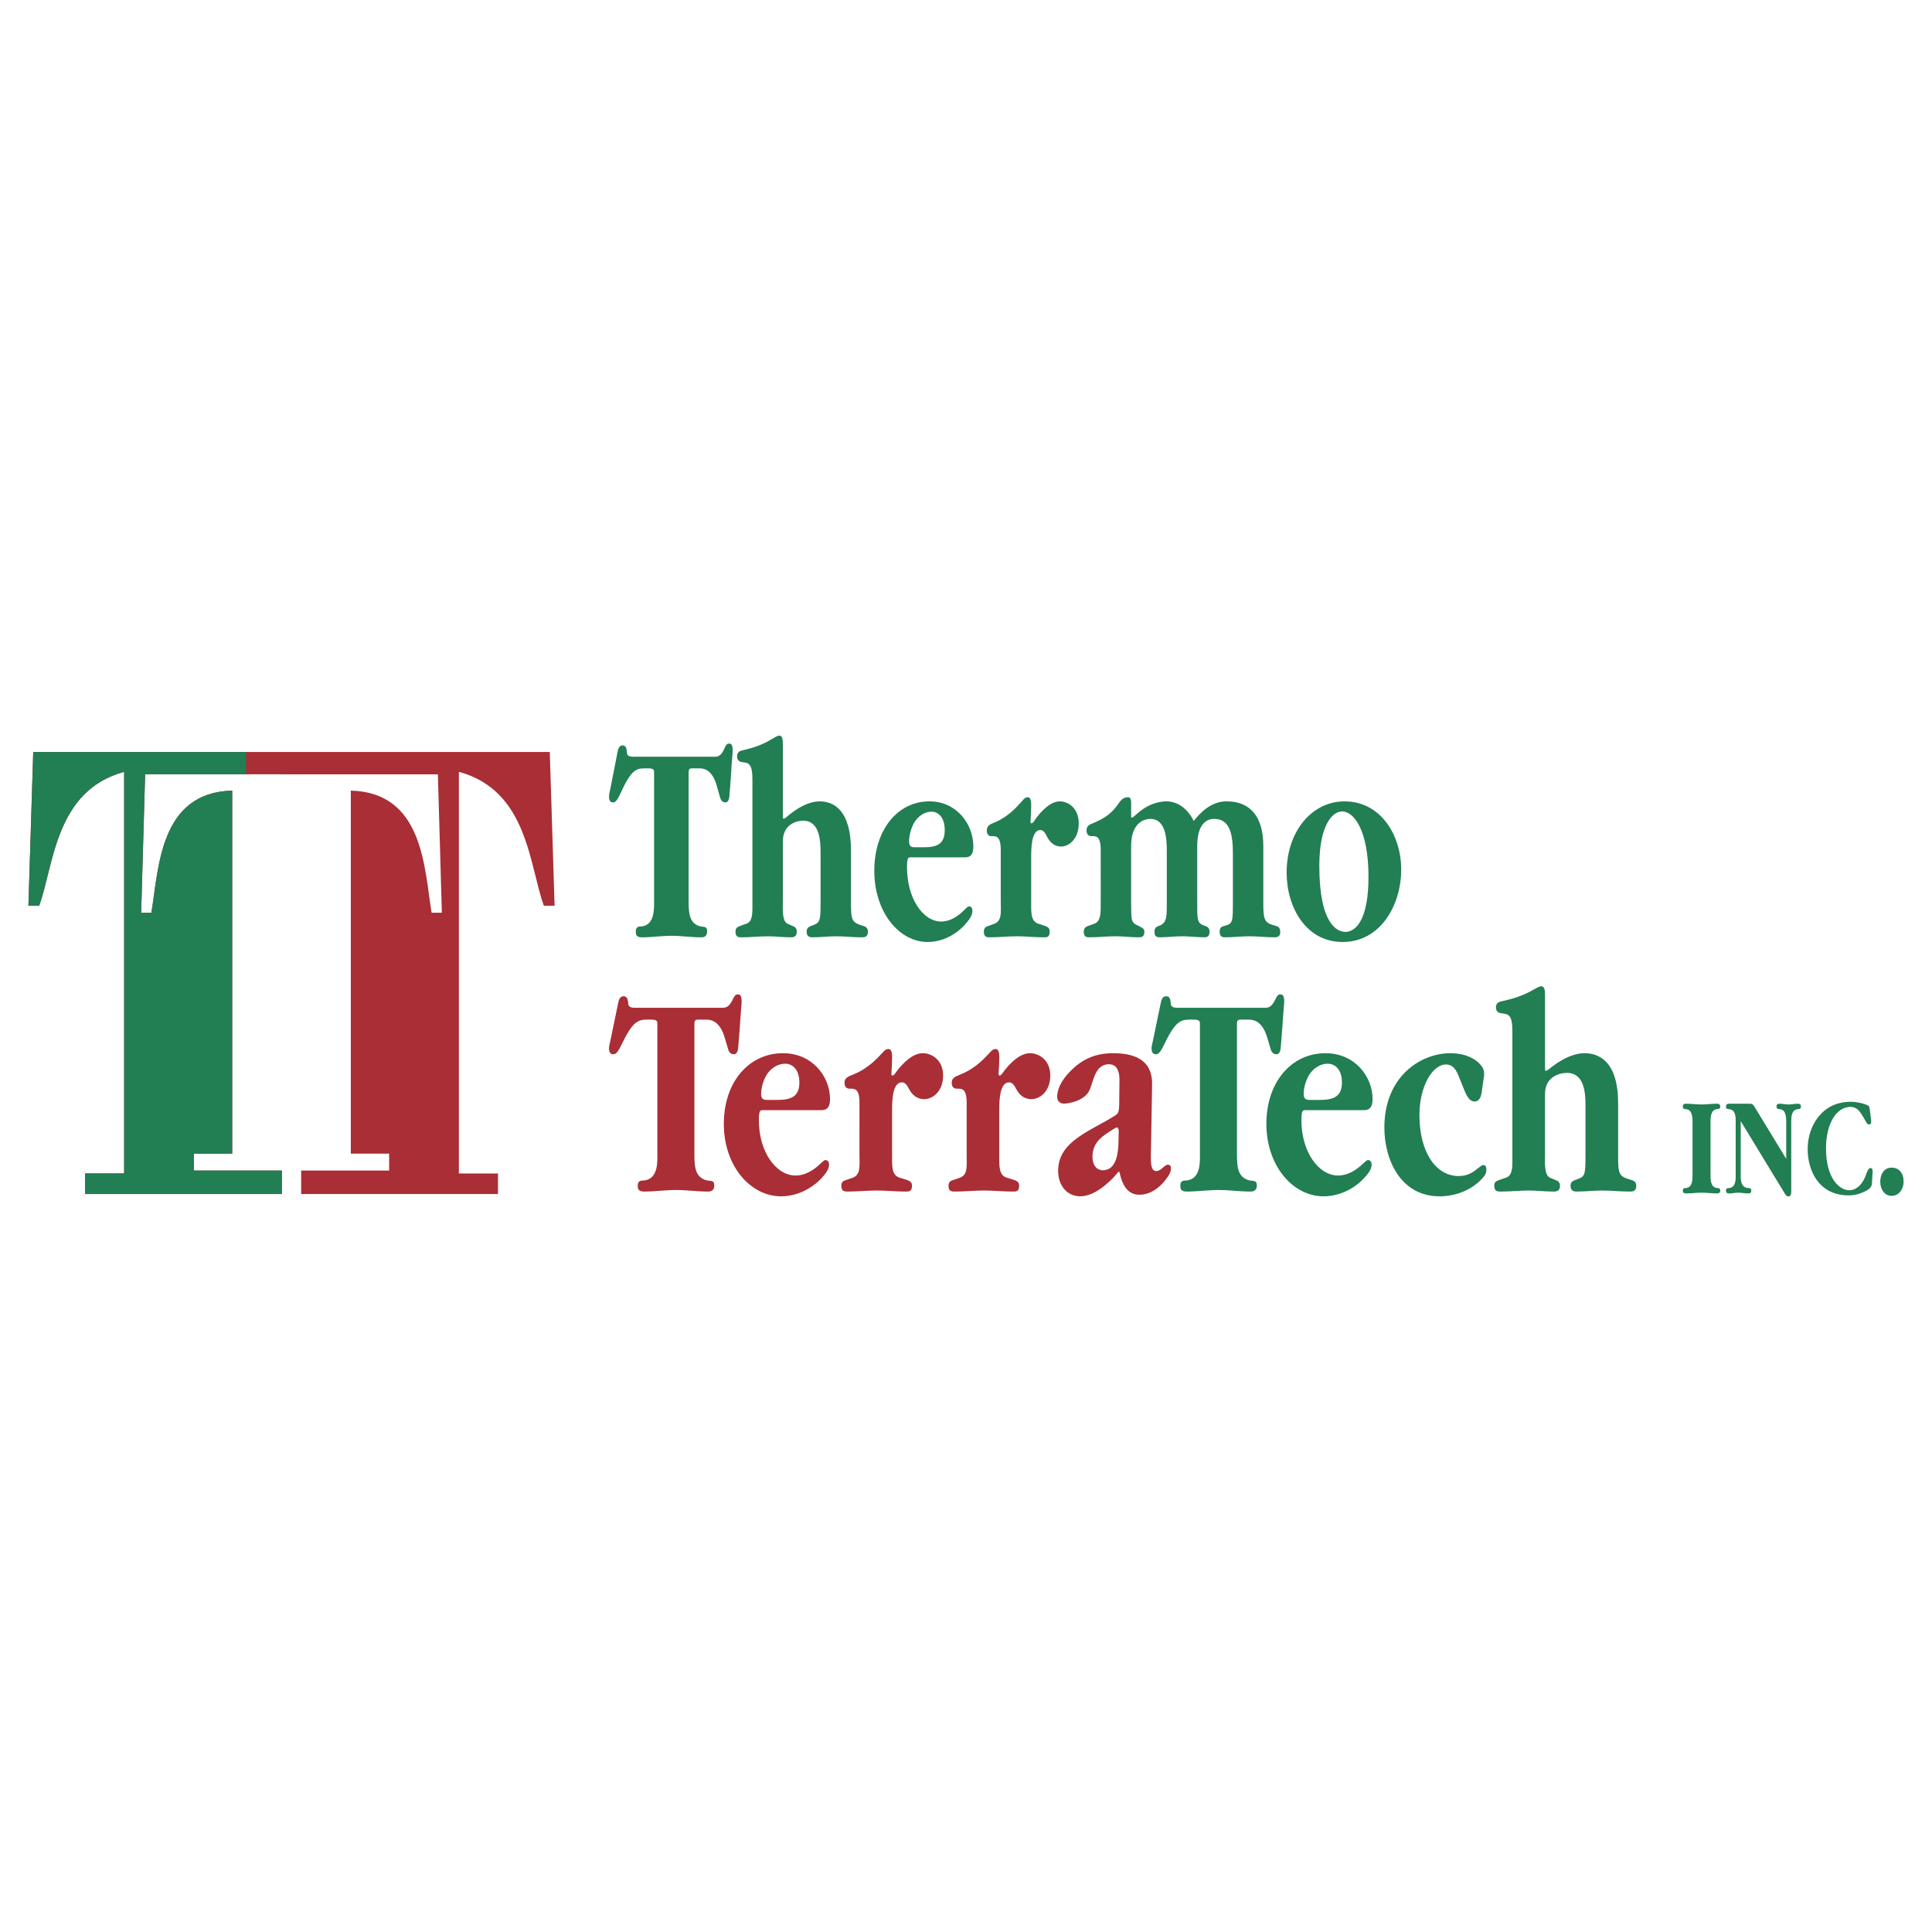
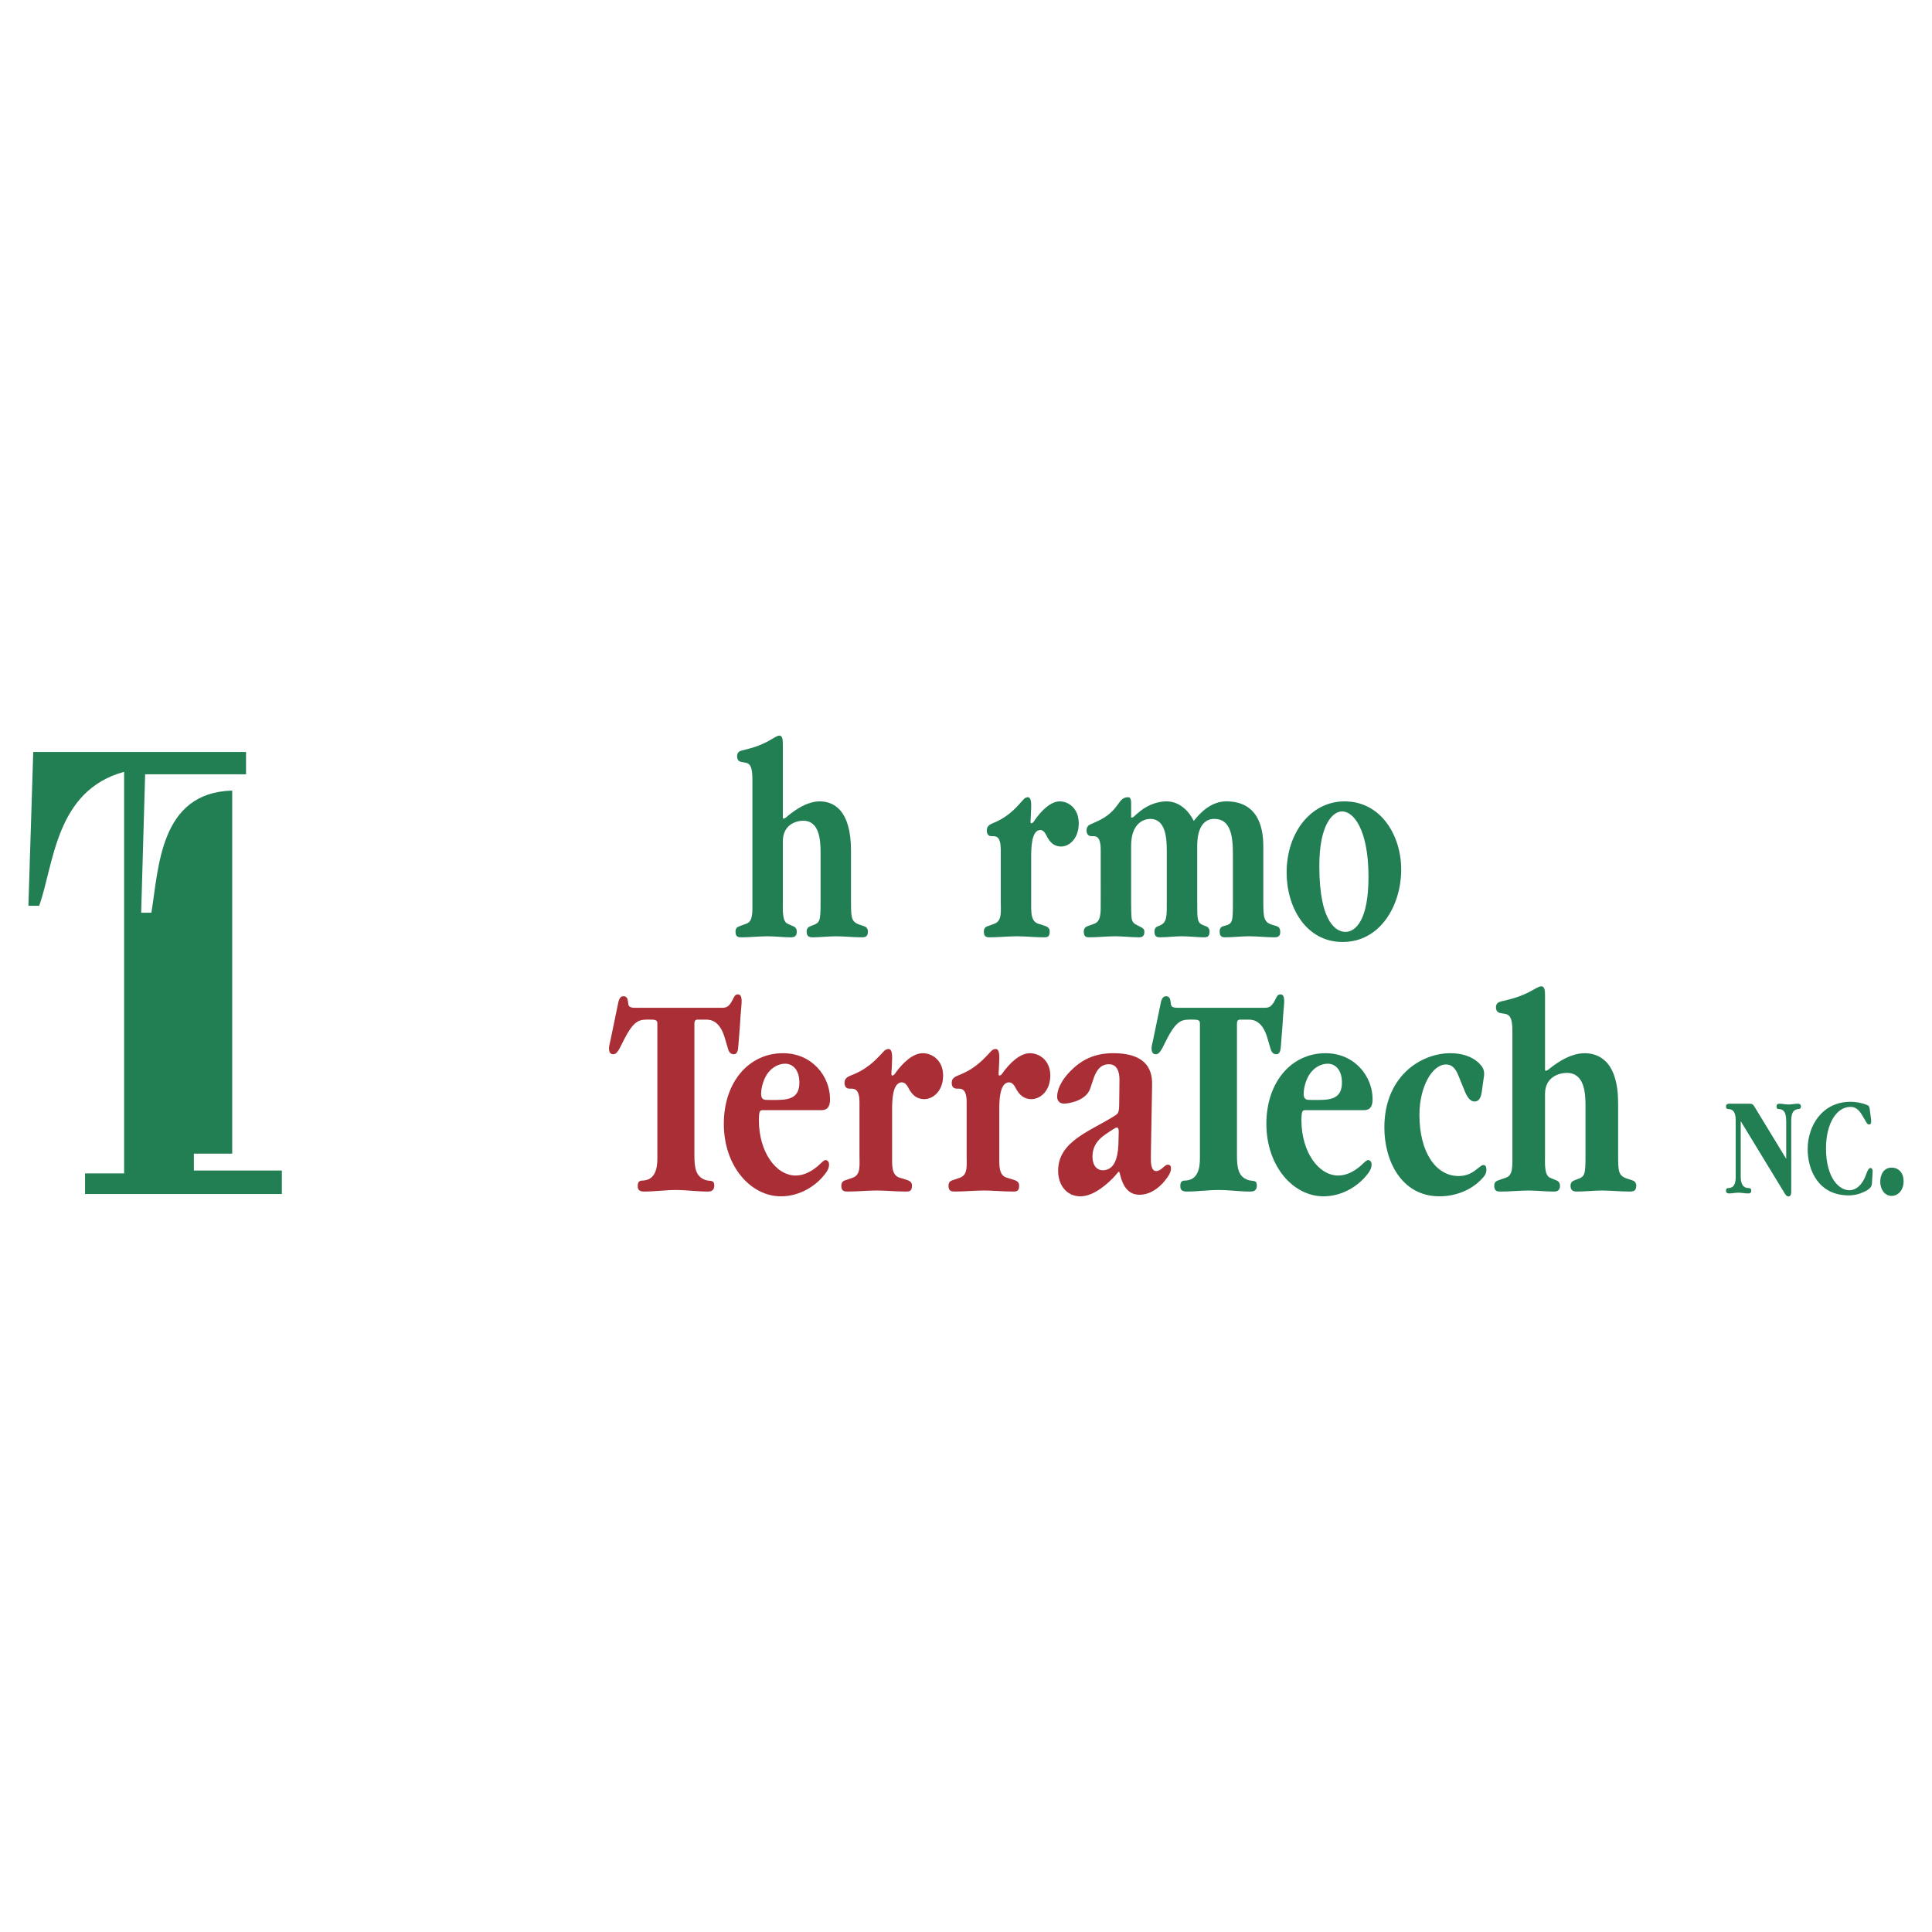
<svg xmlns="http://www.w3.org/2000/svg" version="1.0" id="Layer_1" x="0px" y="0px" width="192.756px" height="192.756px" viewBox="0 0 192.756 192.756" enable-background="new 0 0 192.756 192.756" xml:space="preserve">
  <g>
    <polygon fill-rule="evenodd" clip-rule="evenodd" fill="#FFFFFF" points="0,0 192.756,0 192.756,192.756 0,192.756 0,0  " />
-     <path fill-rule="evenodd" clip-rule="evenodd" fill="#227E53" d="M63.159,75.5c-0.593,0-0.593-0.257-0.616-0.463l-0.023-0.206   c-0.023-0.128-0.068-0.463-0.411-0.463c-0.388,0-0.457,0.489-0.502,0.695L60.9,78.666c-0.045,0.283-0.141,0.541-0.141,0.798   c0,0.386,0.118,0.592,0.392,0.592c0.297,0,0.479-0.283,0.913-1.235c1.073-2.291,1.575-2.162,2.601-2.162   c0.616,0,0.593,0.18,0.593,0.489v12.792c0,0.643,0.091,2.394-1.3,2.496c-0.16,0-0.525-0.026-0.525,0.489   c0,0.283,0.023,0.592,0.593,0.592c1.004,0,1.985-0.154,2.966-0.154c0.981,0,1.962,0.154,2.943,0.154c0.183,0,0.616,0,0.616-0.592   s-0.365-0.386-0.821-0.541c-0.913-0.334-1.027-1.209-1.027-2.445V77.147c0-0.18-0.023-0.489,0.297-0.489h0.775   c0.502,0,1.301,0.154,1.757,1.801l0.297,1.056c0.045,0.18,0.16,0.54,0.547,0.54c0.342,0,0.388-0.463,0.411-0.772   c0.046-0.618,0.091-1.209,0.137-1.827c0.045-0.747,0.091-1.519,0.16-2.265c0.068-0.875-0.114-1.003-0.342-1.003   c-0.206,0-0.297,0.103-0.502,0.566c-0.388,0.824-0.708,0.747-1.232,0.747H63.159L63.159,75.5z" />
    <path fill-rule="evenodd" clip-rule="evenodd" fill="#227E53" d="M78.104,74.239c0-0.386-0.023-0.849-0.342-0.849   c-0.16,0-0.342,0.103-0.73,0.334c-1.255,0.772-2.351,0.978-3.035,1.158c-0.183,0.051-0.457,0.154-0.457,0.566   c0,0.515,0.342,0.566,0.548,0.592l0.296,0.052c0.662,0.103,0.685,0.952,0.685,1.879v11.968c0,1.055,0.068,1.981-0.593,2.213   l-0.57,0.206c-0.342,0.129-0.525,0.206-0.525,0.592c0,0.566,0.319,0.566,0.616,0.566c0.89,0,1.734-0.103,2.601-0.103   c0.753,0,1.529,0.103,2.305,0.103c0.274,0,0.593-0.051,0.593-0.566c0-0.438-0.296-0.515-0.479-0.592l-0.456-0.206   c-0.548-0.257-0.456-1.518-0.456-2.213v-5.997c0-1.673,1.323-2.059,2.03-2.059c1.643,0,1.734,1.981,1.734,3.217v4.839   c0,2.033-0.046,2.11-0.89,2.419c-0.251,0.103-0.502,0.18-0.502,0.592c0,0.515,0.319,0.566,0.593,0.566   c0.799,0,1.574-0.103,2.35-0.103c0.821,0,1.666,0.103,2.51,0.103c0.319,0,0.662,0,0.662-0.566c0-0.438-0.297-0.515-0.524-0.592   c-1.118-0.334-1.164-0.566-1.164-2.419v-5.07c0-4.092-1.757-4.916-3.125-4.916c-0.548,0-1.688,0.154-3.377,1.621   c-0.045,0.026-0.16,0.103-0.228,0.103c-0.091,0-0.068-0.18-0.068-0.283V74.239L78.104,74.239z" />
-     <path fill-rule="evenodd" clip-rule="evenodd" fill="#227E53" d="M96.219,85.537c0.365,0,0.89-0.026,0.89-1.081   c0-2.239-1.666-4.504-4.381-4.504c-3.171,0-5.499,2.831-5.499,6.923c0,4.144,2.487,7.108,5.316,7.108   c1.78,0,3.331-1.06,4.175-2.295c0.16-0.231,0.297-0.489,0.297-0.824s-0.206-0.438-0.319-0.438c-0.16,0-0.32,0.206-0.73,0.592   c-0.685,0.617-1.392,0.926-2.053,0.926c-1.848,0-3.422-2.342-3.422-5.405c0-1.081,0.137-1.004,0.456-1.004H96.219L96.219,85.537z    M91.382,84.533c-0.342,0-0.685,0.026-0.685-0.592c0-0.721,0.297-1.596,0.639-2.059c0.388-0.541,0.981-0.901,1.597-0.901   c0.662,0,1.323,0.541,1.323,1.853c0,1.441-0.867,1.698-2.099,1.698H91.382L91.382,84.533z" />
    <path fill-rule="evenodd" clip-rule="evenodd" fill="#227E53" d="M99.847,89.938c0,1.003,0.138,1.93-0.616,2.213l-0.547,0.206   c-0.229,0.077-0.525,0.129-0.525,0.592c0,0.566,0.32,0.566,0.616,0.566c0.913,0,1.803-0.103,2.692-0.103   c0.867,0,1.734,0.103,2.646,0.103c0.297,0,0.616,0.03,0.616-0.566c0-0.232-0.046-0.438-0.524-0.592l-0.639-0.206   c-0.753-0.257-0.685-1.209-0.685-2.213v-4.427c0-0.772,0-2.702,0.912-2.702c0.365,0,0.548,0.438,0.685,0.695   c0.251,0.463,0.639,0.953,1.392,0.953c0.822,0,1.757-0.798,1.757-2.316c0-1.493-1.026-2.188-1.894-2.188   c-0.866,0-1.825,0.849-2.624,2.059c-0.068,0.077-0.113,0.129-0.228,0.129s-0.046-0.334-0.023-0.953l0.023-0.72   c0.022-0.772-0.16-0.927-0.319-0.927c-0.206,0-0.319,0.077-0.457,0.231c-0.502,0.541-1.255,1.544-2.715,2.214   c-0.502,0.231-0.936,0.309-0.936,0.875c0,0.541,0.365,0.566,0.457,0.566h0.159c0.343,0,0.775,0.051,0.775,1.364V89.938   L99.847,89.938z" />
    <path fill-rule="evenodd" clip-rule="evenodd" fill="#227E53" d="M109.817,89.938c0,0.978,0.068,1.956-0.616,2.213l-0.57,0.206   c-0.205,0.077-0.502,0.155-0.502,0.592c0,0.541,0.274,0.566,0.57,0.566c0.867,0,1.734-0.103,2.579-0.103   c0.775,0,1.551,0.103,2.327,0.103c0.273,0,0.57-0.025,0.57-0.566c0-0.232-0.138-0.335-0.274-0.412l-0.342-0.18   c-0.251-0.128-0.525-0.206-0.639-0.644c-0.023-0.103-0.068-0.386-0.068-1.775v-5.534c0-2.316,1.3-2.702,1.916-2.702   c1.552,0,1.643,1.981,1.643,3.191v5.044c0,1.441,0.046,2.11-0.729,2.419c-0.229,0.077-0.502,0.155-0.502,0.592   c0,0.541,0.297,0.566,0.548,0.566c0.752,0,1.482-0.103,2.213-0.103c0.729,0,1.46,0.103,2.19,0.103c0.251,0,0.547-0.025,0.547-0.566   c0-0.412-0.273-0.515-0.502-0.592c-0.753-0.257-0.729-0.541-0.729-2.419v-5.534c0-0.644,0.068-2.702,1.711-2.702   c1.62,0,1.849,1.699,1.849,3.5v4.736c0,2.033-0.023,2.213-0.776,2.419c-0.297,0.077-0.548,0.129-0.548,0.592   c0,0.566,0.343,0.566,0.594,0.566c0.798,0,1.574-0.103,2.35-0.103c0.821,0,1.666,0.103,2.51,0.103c0.251,0,0.594-0.025,0.594-0.515   c0-0.515-0.251-0.566-0.502-0.644l-0.343-0.103c-0.821-0.257-0.844-0.797-0.844-2.316v-5.405c0-1.235-0.114-4.581-3.696-4.581   c-1.46,0-2.578,1.081-3.24,1.956c-0.844-1.647-2.03-1.956-2.715-1.956c-0.844,0-1.825,0.334-2.602,0.952   c-0.615,0.489-0.729,0.669-0.844,0.669c-0.137,0-0.091-0.128-0.091-0.231v-0.875c0-0.412,0.045-0.927-0.297-0.927   c-1.118,0-0.753,1.364-3.172,2.445l-0.524,0.231c-0.205,0.077-0.456,0.231-0.456,0.644c0,0.283,0.137,0.566,0.479,0.566h0.16   c0.273,0,0.775-0.025,0.775,1.364V89.938L109.817,89.938z" />
    <path fill-rule="evenodd" clip-rule="evenodd" fill="#227E53" d="M133.957,93.983c3.742,0,5.841-3.633,5.841-7.236   c0-3.346-1.985-6.794-5.658-6.794c-3.286,0-5.772,3.037-5.772,7.103C128.367,90.504,130.283,93.983,133.957,93.983L133.957,93.983z    M134.23,92.975c-0.753,0-2.601-0.669-2.601-6.589c0-4.066,1.3-5.43,2.281-5.43c1.118,0,2.624,1.776,2.624,6.537   C136.535,91.792,135.258,92.975,134.23,92.975L134.23,92.975z" />
    <path fill-rule="evenodd" clip-rule="evenodd" fill="#A92E36" d="M63.333,100.547c-0.636,0-0.636-0.262-0.661-0.471l-0.024-0.211   c-0.024-0.131-0.074-0.471-0.44-0.471c-0.416,0-0.49,0.498-0.539,0.707l-0.758,3.668c-0.049,0.287-0.151,0.549-0.151,0.811   c0,0.393,0.126,0.604,0.42,0.604c0.318,0,0.514-0.289,0.979-1.258c1.15-2.33,1.688-2.199,2.79-2.199   c0.661,0,0.636,0.182,0.636,0.496v13.018c0,0.656,0.098,2.436-1.395,2.541c-0.171,0-0.563-0.025-0.563,0.498   c0,0.287,0.024,0.602,0.636,0.602c1.077,0,2.129-0.156,3.181-0.156s2.104,0.156,3.157,0.156c0.196,0,0.661,0,0.661-0.602   c0-0.604-0.392-0.393-0.881-0.551c-0.979-0.34-1.101-1.23-1.101-2.488v-13.018c0-0.184-0.024-0.496,0.318-0.496h0.832   c0.539,0,1.395,0.156,1.884,1.832l0.318,1.074c0.049,0.184,0.171,0.551,0.587,0.551c0.367,0,0.417-0.473,0.441-0.787   c0.049-0.627,0.098-1.23,0.147-1.859c0.049-0.76,0.098-1.545,0.171-2.305c0.074-0.891-0.122-1.021-0.367-1.021   c-0.221,0-0.318,0.105-0.539,0.576c-0.416,0.838-0.759,0.76-1.321,0.76H63.333L63.333,100.547z" />
    <path fill-rule="evenodd" clip-rule="evenodd" fill="#A92E36" d="M81.857,110.762c0.392,0,0.955-0.025,0.955-1.1   c0-2.279-1.786-4.584-4.698-4.584c-3.401,0-5.898,2.881-5.898,7.045c0,4.219,2.667,7.234,5.702,7.234   c1.909,0,3.573-1.078,4.478-2.336c0.171-0.236,0.318-0.498,0.318-0.838s-0.22-0.445-0.343-0.445c-0.171,0-0.342,0.209-0.783,0.604   c-0.734,0.627-1.493,0.941-2.202,0.941c-1.982,0-3.671-2.383-3.671-5.5c0-1.1,0.147-1.021,0.49-1.021H81.857L81.857,110.762z    M76.67,109.74c-0.367,0-0.734,0.027-0.734-0.602c0-0.734,0.318-1.625,0.686-2.096c0.416-0.551,1.052-0.916,1.713-0.916   c0.709,0,1.419,0.549,1.419,1.885c0,1.467-0.93,1.729-2.251,1.729H76.67L76.67,109.74z" />
    <path fill-rule="evenodd" clip-rule="evenodd" fill="#A92E36" d="M85.749,115.24c0,1.021,0.147,1.965-0.661,2.254l-0.587,0.209   c-0.245,0.078-0.562,0.131-0.562,0.602c0,0.576,0.342,0.576,0.661,0.576c0.979,0,1.933-0.104,2.887-0.104   c0.93,0,1.86,0.104,2.839,0.104c0.318,0,0.661,0.031,0.661-0.576c0-0.234-0.049-0.445-0.563-0.602l-0.685-0.209   c-0.807-0.262-0.734-1.232-0.734-2.254v-4.504c0-0.787,0-2.75,0.979-2.75c0.391,0,0.587,0.445,0.734,0.707   c0.269,0.471,0.685,0.969,1.493,0.969c0.881,0,1.884-0.812,1.884-2.357c0-1.52-1.101-2.227-2.031-2.227   c-0.93,0-1.958,0.865-2.814,2.096c-0.073,0.078-0.122,0.131-0.245,0.131s-0.049-0.34-0.024-0.969l0.024-0.734   c0.024-0.785-0.171-0.941-0.343-0.941c-0.22,0-0.343,0.078-0.489,0.234c-0.539,0.551-1.346,1.572-2.912,2.252   c-0.539,0.236-1.003,0.316-1.003,0.893c0,0.549,0.392,0.576,0.489,0.576h0.171c0.367,0,0.832,0.051,0.832,1.387V115.24   L85.749,115.24z" />
    <path fill-rule="evenodd" clip-rule="evenodd" fill="#A92E36" d="M96.442,115.24c0,1.021,0.147,1.965-0.661,2.254l-0.587,0.209   c-0.245,0.078-0.562,0.131-0.562,0.602c0,0.576,0.342,0.576,0.661,0.576c0.979,0,1.933-0.104,2.887-0.104   c0.931,0,1.86,0.104,2.839,0.104c0.318,0,0.661,0.031,0.661-0.576c0-0.234-0.049-0.445-0.563-0.602l-0.685-0.209   c-0.808-0.262-0.734-1.232-0.734-2.254v-4.504c0-0.787,0-2.75,0.979-2.75c0.392,0,0.588,0.445,0.734,0.707   c0.27,0.471,0.686,0.969,1.493,0.969c0.881,0,1.884-0.812,1.884-2.357c0-1.52-1.102-2.227-2.031-2.227s-1.957,0.865-2.813,2.096   c-0.074,0.078-0.123,0.131-0.245,0.131s-0.049-0.34-0.024-0.969l0.024-0.734c0.024-0.785-0.172-0.941-0.343-0.941   c-0.22,0-0.343,0.078-0.489,0.234c-0.538,0.551-1.346,1.572-2.912,2.252c-0.539,0.236-1.003,0.316-1.003,0.893   c0,0.549,0.392,0.576,0.49,0.576h0.171c0.367,0,0.832,0.051,0.832,1.387V115.24L96.442,115.24z" />
    <path fill-rule="evenodd" clip-rule="evenodd" fill="#A92E36" d="M114.942,108.432c0.024-0.969,0.073-3.354-3.866-3.354   c-1.64,0-2.937,0.498-4.087,1.598c-1.297,1.23-1.517,2.227-1.517,2.75c0,0.42,0.269,0.682,0.685,0.682s2.203-0.262,2.619-1.52   l0.317-0.943c0.172-0.523,0.539-1.467,1.542-1.467c0.562,0,1.077,0.367,1.053,1.65l-0.024,2.227c0,0.969-0.123,1.047-0.393,1.23   c-2.446,1.572-5.701,2.541-5.701,5.527c0,1.439,0.856,2.545,2.227,2.545c1.42,0,2.888-1.418,3.475-2.074   c0.245-0.287,0.318-0.393,0.368-0.393c0.024,0,0.049,0.053,0.122,0.342c0.416,1.732,1.321,1.967,1.908,1.967   c1.126,0,1.982-0.711,2.521-1.365c0.441-0.551,0.637-0.891,0.637-1.258c0-0.418-0.27-0.367-0.367-0.367   c-0.073,0-0.171,0.053-0.44,0.289c-0.146,0.131-0.392,0.34-0.661,0.34c-0.562,0-0.538-0.916-0.538-1.492L114.942,108.432   L114.942,108.432z M111.59,113.984c-0.024,0.838-0.122,2.775-1.565,2.775c-0.515,0-1.028-0.393-1.028-1.361   c0-1.545,1.175-2.148,2.056-2.725c0.195-0.131,0.318-0.184,0.392-0.184s0.172,0.105,0.172,0.367L111.59,113.984L111.59,113.984z" />
-     <path fill-rule="evenodd" clip-rule="evenodd" fill="#227E53" d="M117.463,100.547c-0.636,0-0.636-0.262-0.66-0.471l-0.024-0.211   c-0.024-0.131-0.073-0.471-0.44-0.471c-0.416,0-0.489,0.498-0.538,0.707l-0.759,3.668c-0.049,0.287-0.151,0.549-0.151,0.811   c0,0.393,0.127,0.604,0.42,0.604c0.318,0,0.515-0.289,0.979-1.258c1.149-2.33,1.688-2.199,2.789-2.199   c0.661,0,0.637,0.182,0.637,0.496v13.018c0,0.656,0.098,2.436-1.395,2.541c-0.172,0-0.563-0.025-0.563,0.498   c0,0.287,0.024,0.602,0.637,0.602c1.076,0,2.129-0.156,3.181-0.156c1.053,0,2.105,0.156,3.157,0.156c0.195,0,0.661,0,0.661-0.602   c0-0.604-0.392-0.393-0.882-0.551c-0.979-0.34-1.101-1.23-1.101-2.488v-13.018c0-0.184-0.024-0.496,0.318-0.496h0.832   c0.538,0,1.395,0.156,1.884,1.832l0.318,1.074c0.049,0.184,0.171,0.551,0.587,0.551c0.367,0,0.416-0.473,0.44-0.787   c0.049-0.627,0.098-1.23,0.147-1.859c0.049-0.76,0.098-1.545,0.171-2.305c0.073-0.891-0.122-1.021-0.367-1.021   c-0.22,0-0.318,0.105-0.538,0.576c-0.416,0.838-0.759,0.76-1.321,0.76H117.463L117.463,100.547z" />
+     <path fill-rule="evenodd" clip-rule="evenodd" fill="#227E53" d="M117.463,100.547c-0.636,0-0.636-0.262-0.66-0.471l-0.024-0.211   c-0.024-0.131-0.073-0.471-0.44-0.471c-0.416,0-0.489,0.498-0.538,0.707l-0.759,3.668c-0.049,0.287-0.151,0.549-0.151,0.811   c0,0.393,0.127,0.604,0.42,0.604c0.318,0,0.515-0.289,0.979-1.258c1.149-2.33,1.688-2.199,2.789-2.199   c0.661,0,0.637,0.182,0.637,0.496v13.018c0,0.656,0.098,2.436-1.395,2.541c-0.172,0-0.563-0.025-0.563,0.498   c0,0.287,0.024,0.602,0.637,0.602c1.076,0,2.129-0.156,3.181-0.156c1.053,0,2.105,0.156,3.157,0.156c0.195,0,0.661,0,0.661-0.602   c0-0.604-0.392-0.393-0.882-0.551c-0.979-0.34-1.101-1.23-1.101-2.488v-13.018c0-0.184-0.024-0.496,0.318-0.496h0.832   c0.538,0,1.395,0.156,1.884,1.832l0.318,1.074c0.049,0.184,0.171,0.551,0.587,0.551c0.367,0,0.416-0.473,0.44-0.787   c0.049-0.627,0.098-1.23,0.147-1.859c0.049-0.76,0.098-1.545,0.171-2.305c0.073-0.891-0.122-1.021-0.367-1.021   c-0.22,0-0.318,0.105-0.538,0.576c-0.416,0.838-0.759,0.76-1.321,0.76L117.463,100.547z" />
    <path fill-rule="evenodd" clip-rule="evenodd" fill="#227E53" d="M135.988,110.762c0.392,0,0.954-0.025,0.954-1.1   c0-2.279-1.786-4.584-4.698-4.584c-3.401,0-5.897,2.881-5.897,7.045c0,4.219,2.667,7.234,5.701,7.234   c1.909,0,3.573-1.078,4.479-2.336c0.171-0.236,0.318-0.498,0.318-0.838s-0.221-0.445-0.343-0.445c-0.171,0-0.343,0.209-0.783,0.604   c-0.734,0.627-1.492,0.941-2.202,0.941c-1.982,0-3.671-2.383-3.671-5.5c0-1.1,0.146-1.021,0.489-1.021H135.988L135.988,110.762z    M130.8,109.74c-0.366,0-0.733,0.027-0.733-0.602c0-0.734,0.317-1.625,0.685-2.096c0.416-0.551,1.053-0.916,1.713-0.916   c0.71,0,1.42,0.549,1.42,1.885c0,1.467-0.931,1.729-2.252,1.729H130.8L130.8,109.74z" />
    <path fill-rule="evenodd" clip-rule="evenodd" fill="#227E53" d="M147.979,107.906c0.099-0.68,0.27-1.152-0.391-1.807   c-0.734-0.732-1.812-1.021-2.863-1.021c-3.06,0-6.607,2.385-6.607,7.412c0,3.275,1.664,6.867,5.506,6.867   c1.615,0,3.182-0.633,4.185-1.707c0.245-0.262,0.489-0.498,0.489-0.943s-0.195-0.471-0.318-0.471c-0.122,0-0.244,0.105-0.514,0.314   c-0.416,0.34-0.979,0.785-1.933,0.785c-2.301,0-3.916-2.41-3.916-6.102c0-2.83,1.297-5.029,2.643-5.029   c0.783,0,1.077,0.68,1.298,1.23l0.392,0.969c0.244,0.604,0.538,1.494,1.174,1.494c0.539,0,0.661-0.629,0.71-0.943L147.979,107.906   L147.979,107.906z" />
    <path fill-rule="evenodd" clip-rule="evenodd" fill="#227E53" d="M154.146,99.264c0-0.393-0.024-0.863-0.367-0.863   c-0.171,0-0.367,0.104-0.783,0.34c-1.346,0.785-2.521,0.994-3.254,1.178c-0.196,0.053-0.49,0.158-0.49,0.576   c0,0.525,0.367,0.576,0.588,0.604l0.317,0.053c0.71,0.104,0.734,0.969,0.734,1.912v12.178c0,1.074,0.073,2.018-0.636,2.254   l-0.612,0.209c-0.367,0.131-0.562,0.209-0.562,0.602c0,0.576,0.343,0.576,0.661,0.576c0.954,0,1.859-0.104,2.789-0.104   c0.808,0,1.64,0.104,2.472,0.104c0.294,0,0.637-0.053,0.637-0.576c0-0.445-0.318-0.523-0.515-0.602l-0.489-0.209   c-0.587-0.262-0.489-1.547-0.489-2.254v-6.102c0-1.703,1.419-2.096,2.178-2.096c1.763,0,1.86,2.016,1.86,3.273v4.924   c0,2.07-0.049,2.148-0.954,2.463c-0.27,0.105-0.539,0.184-0.539,0.602c0,0.523,0.343,0.576,0.637,0.576   c0.856,0,1.688-0.104,2.521-0.104c0.881,0,1.786,0.104,2.691,0.104c0.343,0,0.71,0,0.71-0.576c0-0.445-0.318-0.523-0.563-0.602   c-1.198-0.34-1.247-0.576-1.247-2.463v-5.158c0-4.166-1.885-5.004-3.353-5.004c-0.588,0-1.812,0.158-3.622,1.65   c-0.049,0.025-0.171,0.105-0.245,0.105c-0.098,0-0.073-0.184-0.073-0.289V99.264L154.146,99.264z" />
-     <path fill-rule="evenodd" clip-rule="evenodd" fill="#227E53" d="M170.66,111.896c0-0.615,0.083-1.203,0.693-1.242   c0.071,0,0.274,0,0.274-0.242c0-0.115-0.023-0.295-0.311-0.295c-0.526,0-1.04,0.078-1.554,0.078s-1.027-0.078-1.554-0.078   c-0.286,0-0.311,0.18-0.311,0.295c0,0.242,0.203,0.242,0.275,0.242c0.597,0.039,0.692,0.627,0.692,1.242v5.396   c0,0.613-0.083,1.203-0.692,1.24c-0.072,0-0.275,0-0.275,0.244c0,0.113,0.024,0.293,0.311,0.293c0.526,0,1.04-0.076,1.554-0.076   s1.027,0.076,1.554,0.076c0.287,0,0.311-0.18,0.311-0.293c0-0.244-0.203-0.244-0.274-0.244c-0.61-0.037-0.693-0.627-0.693-1.24   V111.896L170.66,111.896z" />
    <path fill-rule="evenodd" clip-rule="evenodd" fill="#227E53" d="M175.081,110.477c-0.203-0.334-0.251-0.359-0.585-0.359h-1.972   c-0.096,0-0.323,0-0.323,0.295c0,0.242,0.203,0.242,0.287,0.242c0.705,0.039,0.682,0.857,0.682,1.242v5.396   c0,0.32,0.048,1.189-0.682,1.24c-0.084,0-0.287,0-0.287,0.244c0,0.293,0.228,0.293,0.323,0.293c0.299,0,0.609-0.076,0.908-0.076   c0.322,0,0.646,0.076,0.979,0.076c0.299,0,0.311-0.166,0.311-0.293c0-0.244-0.191-0.244-0.274-0.244   c-0.765-0.012-0.776-0.818-0.776-1.24v-5.436l4.313,7.086c0.107,0.182,0.239,0.424,0.454,0.424c0.263,0,0.274-0.334,0.274-0.488   v-6.982c0-0.59,0.06-1.178,0.682-1.242l0.131-0.012c0.072-0.014,0.156-0.129,0.156-0.23c0-0.295-0.228-0.295-0.323-0.295   c-0.299,0-0.609,0.078-0.908,0.078s-0.598-0.078-0.896-0.078c-0.298,0-0.311,0.166-0.311,0.295c0,0.154,0.084,0.217,0.155,0.23   l0.12,0.012c0.322,0.039,0.693,0.129,0.693,1.242v3.721L175.081,110.477L175.081,110.477z" />
    <path fill-rule="evenodd" clip-rule="evenodd" fill="#227E53" d="M186.576,110.91c-0.071-0.549-0.083-0.574-0.334-0.678   c-0.538-0.217-1.136-0.307-1.613-0.307c-2.844,0-4.278,2.418-4.278,4.719c0,2.123,1.088,4.619,4.099,4.619   c0.383,0,0.885-0.051,1.542-0.359c0.812-0.371,0.765-0.678,0.788-1.125l0.036-0.602c0.024-0.346,0.06-0.639-0.215-0.639   c-0.084,0-0.132,0.051-0.167,0.102c-0.275,0.41-0.216,0.627-0.562,1.203c-0.466,0.768-1.039,0.908-1.361,0.908   c-1.004,0-2.33-1.191-2.33-4.184c0-2.506,1.075-4.131,2.426-4.131c0.478,0,0.812,0.205,1.206,0.869l0.263,0.447   c0.12,0.205,0.204,0.436,0.407,0.436c0.286,0,0.203-0.383,0.167-0.703L186.576,110.91L186.576,110.91z" />
    <path fill-rule="evenodd" clip-rule="evenodd" fill="#227E53" d="M188.727,116.496c-0.866,0-1.135,0.816-1.135,1.406   c0,0.768,0.447,1.41,1.135,1.41c0.672,0,1.195-0.594,1.195-1.457C189.922,117.023,189.443,116.496,188.727,116.496L188.727,116.496   z" />
-     <path fill-rule="evenodd" clip-rule="evenodd" fill="#A92E36" d="M49.684,119.127H30.047v-2.344h8.778v-1.686h-3.824V78.879   c7.253,0.19,7.325,7.729,8.063,12.186h1.02l-0.396-13.811H14.48l-0.396,13.811h1.02c0.739-4.456,0.811-11.996,8.063-12.186v36.219   h-3.824v1.686h8.778v2.344H8.485v-2.053h3.9v-40.07c-6.899,1.877-7.002,9.307-8.479,13.364H2.834l0.482-15.343h51.535l0.482,15.343   h-1.071c-1.478-4.057-1.58-11.487-8.479-13.364v40.07h3.9V119.127L49.684,119.127z" />
    <path fill-rule="evenodd" clip-rule="evenodd" fill="#227E53" d="M24.546,75.024v2.229H14.48l-0.396,13.811h1.02   c0.739-4.456,0.811-11.996,8.063-12.186v36.219h-3.824v1.686h8.778v2.344H8.485v-2.053h3.9v-40.07   c-6.899,1.877-7.002,9.307-8.479,13.364H2.834l0.482-15.343H24.546L24.546,75.024z" />
  </g>
</svg>